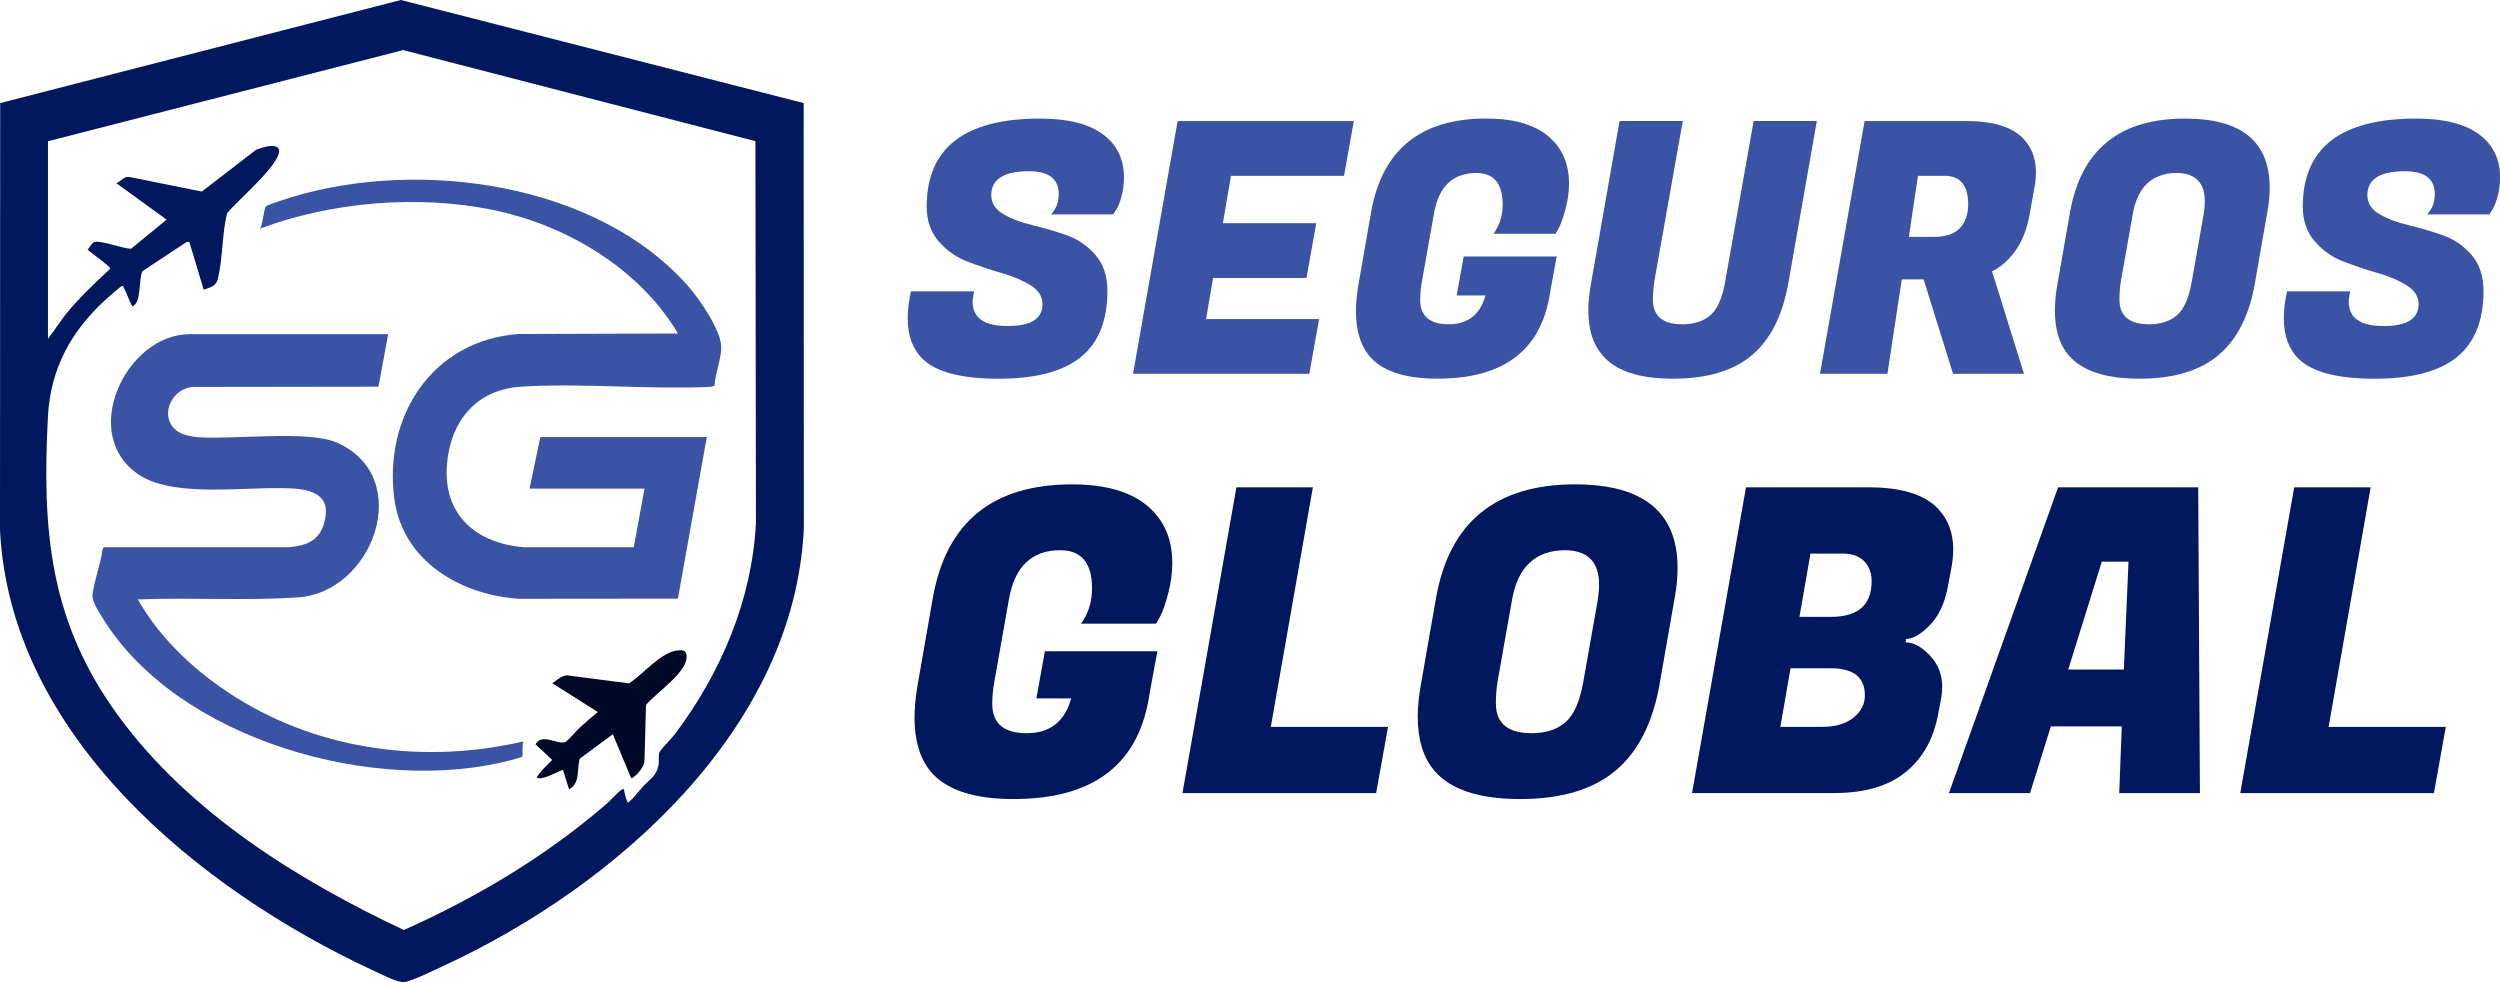
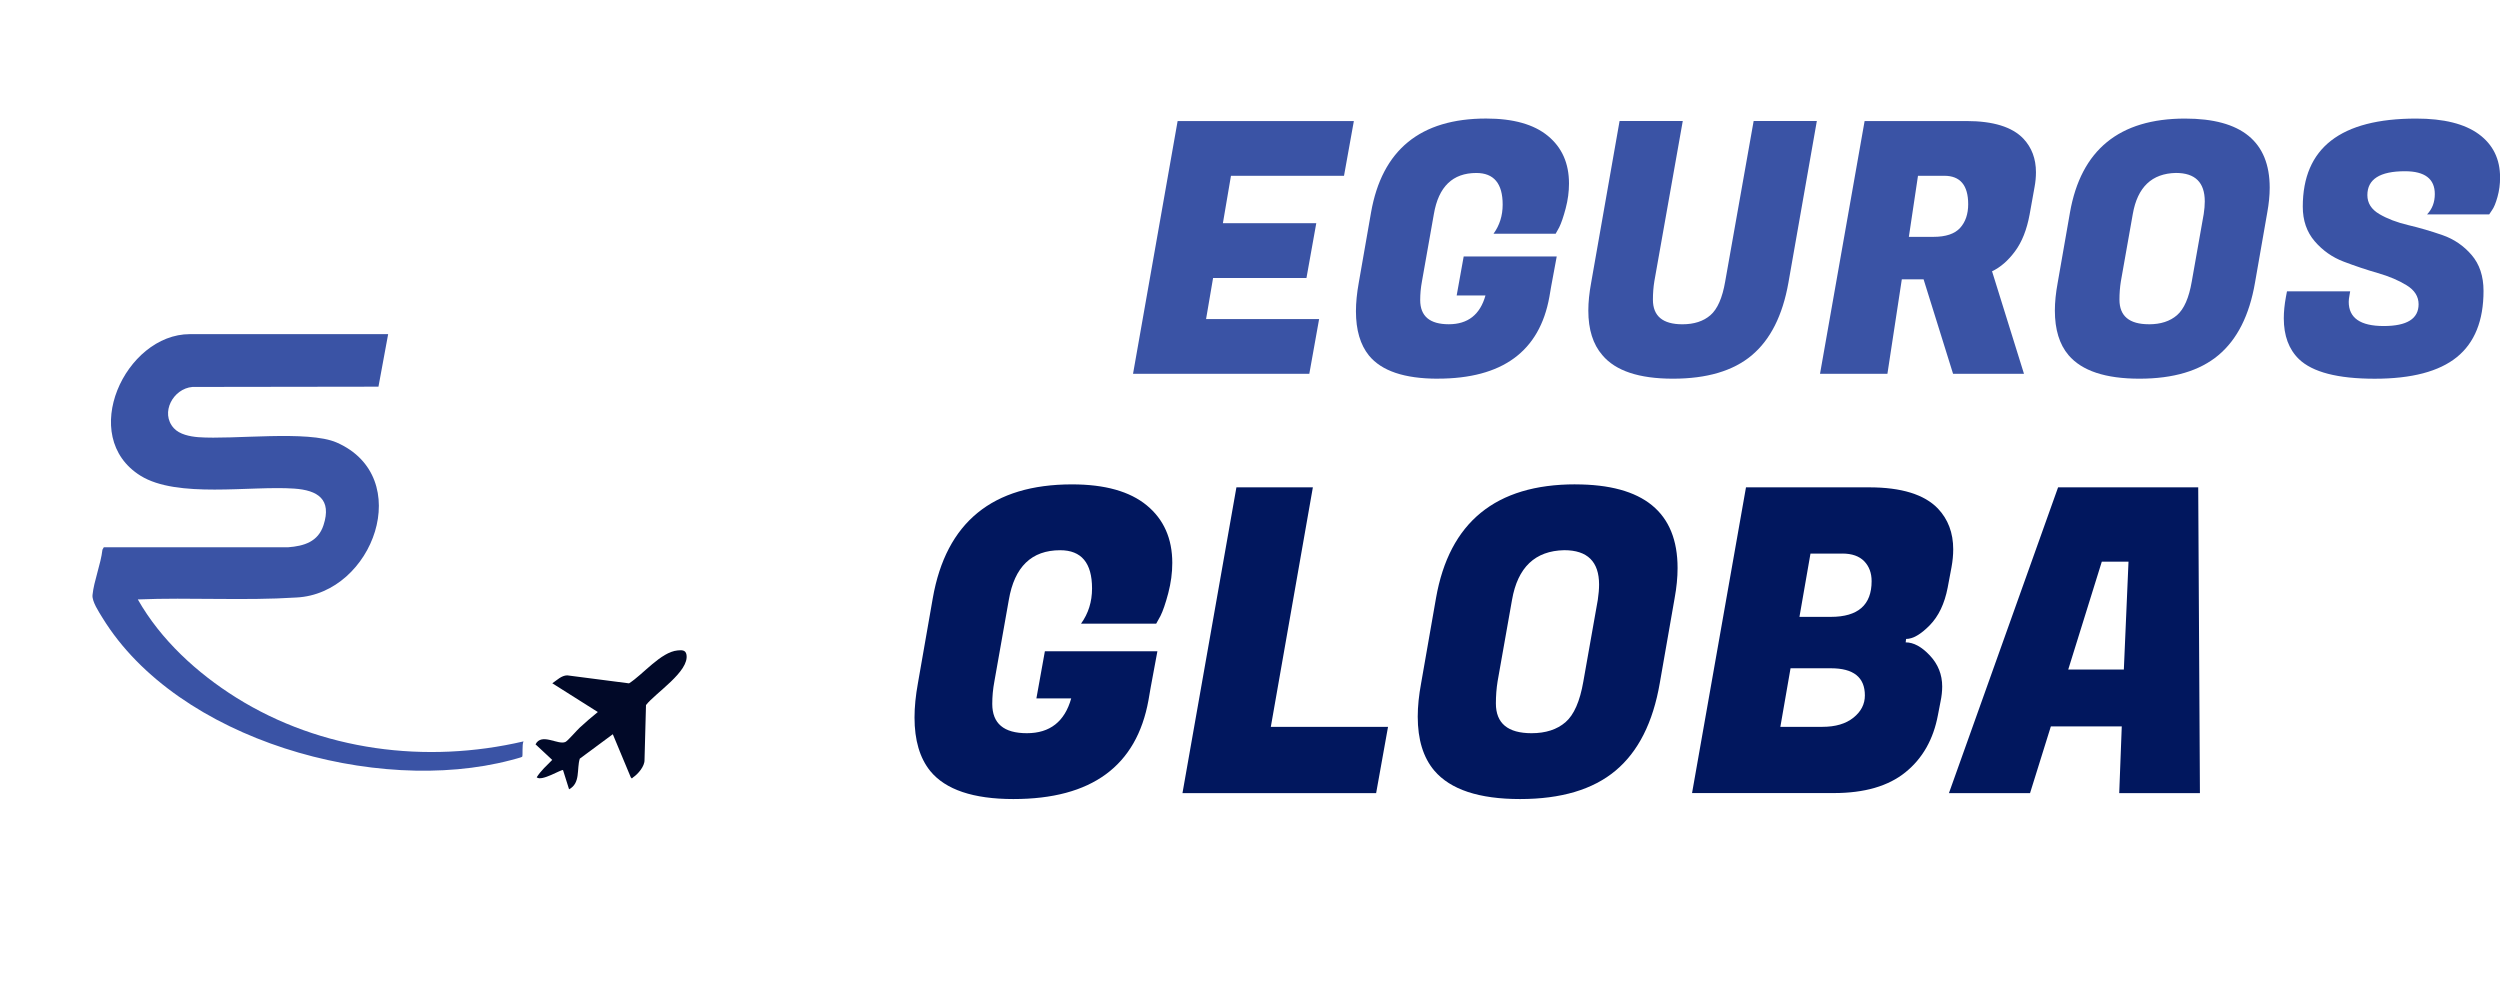
<svg xmlns="http://www.w3.org/2000/svg" id="Capa_2" data-name="Capa 2" viewBox="0 0 659.91 259.24">
  <defs>
    <style>      .cls-1 {        fill: #01175e;      }      .cls-2 {        fill: #3a53a5;      }      .cls-3 {        fill: #010928;      }    </style>
  </defs>
  <g id="Capa_1-2" data-name="Capa 1">
    <g>
-       <path class="cls-1" d="M212.14,27.21l.05,112.06c-2.35,53.11-49.75,94.64-94.76,115.51-2.18,1.01-8.81,4.27-10.74,4.46-1.77.17-6.59-2.33-8.45-3.19C52.62,234.82,2.67,194.24,0,139.9L.05,27.21,105.81,0l106.33,27.21ZM12.66,37.28v52.17l4.44-6.16c3.59-4.52,7.8-8.42,12-12.36.12-.54-5.24-4.3-5.99-5.04.6-.51,1.04-1.79,1.81-2.01,1.73-.49,7.52,1.77,9.69,1.77l9.36-7.68-13.28-9.63c1.37-.44,1.92-1.96,3.62-1.59l18.97,3.81,14.3-11.02c5.2-2.03,8.32-1.2,4.2,4.2-3.33,4.36-8.13,8.41-11.84,12.51-1.36,5.47-1.11,12.1-2.46,17.46-.48,1.89-2.03,2.13-3.71,2.77l-3.8-12.65-.73.06-11.62,7.67c-1.15,2.24-.15,8.18-2.67,9.35-.92-1.56-1.38-3.4-2.3-4.97-.11-.19,0-.62-.54-.4-.46.19-3.34,2.75-3.96,3.31-9.26,8.35-14.81,18.35-15.49,30.99-1.61,30.27.43,54.42,18.71,79.3,18.67,25.42,47.08,43.08,75.22,56.35,19.33-8.62,37.37-19.41,53.42-33.2.88-.76,3.5-3.62,4.27-3.95.58-.25.41.24.48.46.15.5.61,3.02,1.1,3.01,1.52-1.24,2.64-2.86,3.94-4.27,1.72-1.87,3.55-2.69,4.05-5.76.17-1.03-.15-2.4.24-3.24s3.25-3.68,4.08-4.78c12.13-16.16,20.34-35.37,21.37-55.78l-.14-100.72L106.41,13.22,12.66,37.28Z" />
      <path class="cls-3" d="M150.21,208.34l-1.59-5.06c-.34-.31-5.73,3.12-6.95,1.89,1.12-1.74,2.65-3.12,4.1-4.58l-4.41-4.11c1.59-3.13,5.94.26,7.89-.63.63-.29,2.99-3.06,3.8-3.8,1.52-1.4,3.14-2.8,4.75-4.1l-12.01-7.59c1.23-.81,2.4-2.07,3.95-2.09l16.3,2.11c3.68-2.31,8.38-8.28,12.83-8.69,1.06-.1,2.1-.16,2.33,1.09.82,4.47-8.22,10.14-10.68,13.33l-.39,14.48c.06,1.66-1.7,3.73-3,4.59-.32.21-.25.51-.63,0l-4.74-11.37-8.72,6.45c-.86,2.81.25,6.43-2.82,8.08Z" />
      <g>
-         <path class="cls-2" d="M186.57,115.38l-7.63,42.64-41.85.04c-15.5-.96-30.83-9.94-33.01-26.44-2.87-21.75,10.04-41.73,32.67-43.45l42.22-.14c-10.25-17.24-29.52-28.65-48.95-32.63s-42.28-2.22-61.4,4.96c.82-1.12.91-5.19,1.65-5.93.38-.38,5.67-2.07,6.64-2.37,33.7-10.25,80.55-3.96,104.75,23.48,2.93,3.32,8.61,11.56,8.72,15.97.07,3.06-1.61,7.12-1.75,10.29l-.95.31c-16.48.77-33.94-1.07-50.3-.03-10.45.67-17.26,7.51-19.03,17.65-2.55,14.56,5.8,23.54,20,24.73h28.93s2.85-15.49,2.85-15.49h-30.35l2.85-13.6h43.95Z" />
        <path class="cls-2" d="M102.46,88.19l-2.56,13.88-49.1.07c-5.08.42-8.59,6.82-4.93,10.87,1.51,1.67,4.3,2.22,6.47,2.39,9.31.7,28.95-1.9,36.53,1.41,20.8,9.09,9.7,39.9-10.63,40.91-13.9.89-27.92-.06-41.86.51,6.06,10.67,15.61,19.42,25.95,25.9,22.44,14.06,50.15,17.57,75.86,11.57-.45.83-.12,3.71-.36,4.07-.09.13-2.61.78-3.06.9-35.46,9.31-87.83-5.21-107.7-37.56-.93-1.52-2.82-4.33-2.65-6.05.37-3.71,2.19-8.14,2.62-11.96l.36-.64h48.64c4.21-.32,7.92-1.44,9.35-5.82,2.24-6.84-1.49-9.24-7.75-9.67-11.58-.8-30.86,2.63-40.55-3.4-16.62-10.35-4.03-37.37,13.03-37.37h52.33Z" />
      </g>
    </g>
    <g>
-       <path class="cls-2" d="M256.74,79.67c0,4.26,3.07,6.39,9.22,6.39s9.22-1.91,9.22-5.75c0-2.04-1.05-3.71-3.15-5-2.1-1.3-4.65-2.38-7.64-3.24-3-.86-5.99-1.87-8.99-3.01-3-1.14-5.54-2.93-7.64-5.37-2.1-2.44-3.15-5.48-3.15-9.13,0-15.51,9.98-23.26,29.93-23.26,7.29,0,12.8,1.38,16.54,4.12,3.74,2.75,5.61,6.56,5.61,11.44,0,1.79-.23,3.51-.69,5.14-.46,1.64-.94,2.8-1.44,3.48l-.74,1.11h-16.4c1.36-1.42,2.04-3.21,2.04-5.37,0-4.01-2.63-6.02-7.88-6.02-6.61,0-9.92,2.1-9.92,6.3,0,2.1,1.05,3.77,3.15,5,2.1,1.24,4.65,2.21,7.64,2.92,3,.71,6.01,1.59,9.03,2.64,3.03,1.05,5.59,2.8,7.69,5.24,2.1,2.44,3.15,5.61,3.15,9.5,0,7.85-2.35,13.67-7.04,17.47-4.7,3.8-11.92,5.7-21.68,5.7s-16.43-1.73-20.02-5.19c-2.66-2.59-3.98-6.18-3.98-10.75,0-1.73.18-3.61.56-5.65l.28-1.48h16.68l-.19,1.11c-.12.62-.19,1.17-.19,1.67Z" />
      <path class="cls-2" d="M345.6,98.67h-46.52l11.77-66.72h46.52l-2.6,14.46h-29.84l-2.13,12.51h24.65l-2.59,14.46h-24.65l-1.85,10.84h29.84l-2.59,14.46Z" />
      <path class="cls-2" d="M379.51,99.96c-8.77,0-14.83-2.04-18.16-6.12-2.29-2.84-3.43-6.73-3.43-11.68,0-2.28.25-4.79.74-7.51l3.24-18.53c2.9-16.56,13.03-24.83,30.39-24.83,7.17,0,12.6,1.53,16.31,4.59,3.71,3.06,5.56,7.24,5.56,12.56,0,2.16-.29,4.36-.88,6.58s-1.16,3.89-1.71,5l-.93,1.67h-16.4c1.61-2.22,2.41-4.79,2.41-7.69,0-5.56-2.32-8.34-6.95-8.34-6.24,0-9.98,3.61-11.21,10.84l-3.15,17.79c-.31,1.67-.46,3.31-.46,4.91,0,4.26,2.52,6.39,7.55,6.39s8.26-2.53,9.68-7.6h-7.6l1.85-10.29h24.56l-1.48,7.97-.46,2.69c-2.59,14.4-12.42,21.59-29.47,21.59Z" />
      <path class="cls-2" d="M462.4,93.8c-4.91,4.11-11.85,6.16-20.8,6.16s-15.17-2.07-18.63-6.21c-2.47-2.84-3.71-6.76-3.71-11.77,0-2.22.25-4.66.74-7.32l7.51-42.72h16.68l-7.51,42.35c-.25,1.54-.37,3.15-.37,4.82,0,4.32,2.6,6.49,7.78,6.49,3.09,0,5.56-.8,7.41-2.41,1.85-1.61,3.15-4.57,3.89-8.9l7.51-42.35h16.68l-7.51,42.72c-1.54,8.65-4.77,15.03-9.68,19.14Z" />
      <path class="cls-2" d="M519.07,31.95c7.04,0,12.05,1.54,15.01,4.63,2.22,2.35,3.34,5.31,3.34,8.9,0,1.24-.12,2.53-.37,3.89l-1.3,7.23c-.74,4.02-2.02,7.26-3.85,9.73-1.82,2.47-3.85,4.23-6.07,5.28l8.43,27.06h-18.72l-7.78-24.93h-5.75l-3.8,24.93h-17.79l11.77-66.72h26.87ZM513.23,46.4h-6.95l-2.41,16.12h6.49c3.27,0,5.62-.79,7.04-2.36,1.42-1.57,2.13-3.66,2.13-6.25,0-5-2.1-7.51-6.3-7.51Z" />
      <path class="cls-2" d="M576.79,31.3c14.89,0,22.33,6.09,22.33,18.25,0,2.04-.22,4.23-.65,6.58l-3.24,18.53c-1.48,8.59-4.7,14.95-9.64,19.09-4.94,4.14-11.89,6.21-20.85,6.21s-15.2-2.07-18.72-6.21c-2.41-2.84-3.61-6.76-3.61-11.77,0-2.22.25-4.66.74-7.32l3.24-18.53c2.9-16.56,13.03-24.83,30.39-24.83ZM567.25,85.6c3.09,0,5.56-.8,7.41-2.41,1.85-1.61,3.15-4.57,3.89-8.9l3.15-17.79c.19-1.23.28-2.35.28-3.34,0-5-2.53-7.51-7.6-7.51-6.36.12-10.16,3.74-11.4,10.84l-3.15,17.79c-.25,1.54-.37,3.15-.37,4.82,0,4.32,2.59,6.49,7.78,6.49Z" />
      <path class="cls-2" d="M619.98,79.67c0,4.26,3.07,6.39,9.22,6.39s9.22-1.91,9.22-5.75c0-2.04-1.05-3.71-3.15-5-2.1-1.3-4.65-2.38-7.64-3.24-3-.86-5.99-1.87-8.99-3.01-3-1.14-5.54-2.93-7.64-5.37-2.1-2.44-3.15-5.48-3.15-9.13,0-15.51,9.98-23.26,29.93-23.26,7.29,0,12.8,1.38,16.54,4.12,3.74,2.75,5.61,6.56,5.61,11.44,0,1.79-.23,3.51-.69,5.14-.46,1.64-.94,2.8-1.44,3.48l-.74,1.11h-16.4c1.36-1.42,2.04-3.21,2.04-5.37,0-4.01-2.63-6.02-7.88-6.02-6.61,0-9.92,2.1-9.92,6.3,0,2.1,1.05,3.77,3.15,5,2.1,1.24,4.65,2.21,7.64,2.92,3,.71,6.01,1.59,9.03,2.64,3.03,1.05,5.59,2.8,7.69,5.24,2.1,2.44,3.15,5.61,3.15,9.5,0,7.85-2.35,13.67-7.04,17.47-4.7,3.8-11.92,5.7-21.68,5.7s-16.43-1.73-20.02-5.19c-2.66-2.59-3.98-6.18-3.98-10.75,0-1.73.18-3.61.56-5.65l.28-1.48h16.68l-.19,1.11c-.12.62-.19,1.17-.19,1.67Z" />
      <path class="cls-1" d="M267.52,210.92c-10.61,0-17.93-2.47-21.97-7.4-2.77-3.44-4.15-8.14-4.15-14.12,0-2.76.3-5.79.9-9.08l3.92-22.42c3.51-20.03,15.77-30.04,36.77-30.04,8.67,0,15.24,1.85,19.73,5.55,4.48,3.7,6.72,8.76,6.72,15.19,0,2.62-.36,5.27-1.06,7.96-.71,2.69-1.4,4.71-2.07,6.05l-1.12,2.02h-19.84c1.94-2.69,2.91-5.79,2.91-9.3,0-6.73-2.8-10.09-8.41-10.09-7.55,0-12.07,4.37-13.56,13.11l-3.81,21.52c-.38,2.02-.56,4-.56,5.94,0,5.16,3.04,7.73,9.13,7.73s9.99-3.06,11.71-9.19h-9.19l2.24-12.44h29.7l-1.79,9.64-.56,3.25c-3.14,17.41-15.02,26.12-35.64,26.12Z" />
      <path class="cls-1" d="M363.24,209.35h-51.11l14.24-80.71h20.18l-11.1,63.22h30.94l-3.14,17.49Z" />
      <path class="cls-1" d="M415.81,127.86c18.01,0,27.01,7.36,27.01,22.08,0,2.47-.26,5.12-.78,7.96l-3.92,22.42c-1.79,10.39-5.68,18.08-11.66,23.09-5.98,5.01-14.39,7.51-25.22,7.51s-18.38-2.5-22.64-7.51c-2.91-3.44-4.37-8.18-4.37-14.24,0-2.69.3-5.64.9-8.86l3.92-22.42c3.51-20.03,15.77-30.04,36.77-30.04ZM404.27,193.54c3.74,0,6.73-.97,8.97-2.91,2.24-1.94,3.81-5.53,4.71-10.76l3.81-21.52c.22-1.49.34-2.84.34-4.04,0-6.05-3.07-9.08-9.19-9.08-7.7.15-12.29,4.52-13.79,13.11l-3.81,21.52c-.3,1.87-.45,3.81-.45,5.83,0,5.23,3.14,7.85,9.42,7.85Z" />
      <path class="cls-1" d="M493.38,128.64c8.52,0,14.57,1.87,18.16,5.6,2.69,2.84,4.04,6.43,4.04,10.76,0,1.5-.15,3.07-.45,4.71l-1.01,5.38c-.82,4.26-2.41,7.59-4.76,9.98-2.35,2.39-4.43,3.59-6.22,3.59l-.11.9c2.09,0,4.22,1.16,6.39,3.47,2.17,2.32,3.25,5.04,3.25,8.18,0,1.27-.15,2.62-.45,4.04l-.67,3.47c-1.2,6.43-4.05,11.47-8.58,15.13-4.52,3.66-10.82,5.49-18.89,5.49h-37.44l14.24-80.71h32.51ZM483.29,176.39h-10.65l-2.69,15.47h11.1c3.44,0,6.17-.8,8.18-2.41,2.02-1.61,3.03-3.57,3.03-5.88,0-4.78-2.99-7.17-8.97-7.17ZM486.31,146.13h-8.41l-2.91,16.7h8.29c7.17,0,10.76-3.14,10.76-9.42,0-2.17-.66-3.92-1.96-5.27-1.31-1.34-3.23-2.02-5.77-2.02Z" />
      <path class="cls-1" d="M559.4,209.35l.67-17.6h-18.72l-5.49,17.6h-21.41l28.81-80.71h36.99l.45,80.71h-21.3ZM554.8,148.26l-8.86,28.47h14.68l1.23-28.47h-7.06Z" />
-       <path class="cls-1" d="M642.46,209.35h-51.11l14.24-80.71h20.18l-11.1,63.22h30.94l-3.14,17.49Z" />
    </g>
  </g>
</svg>